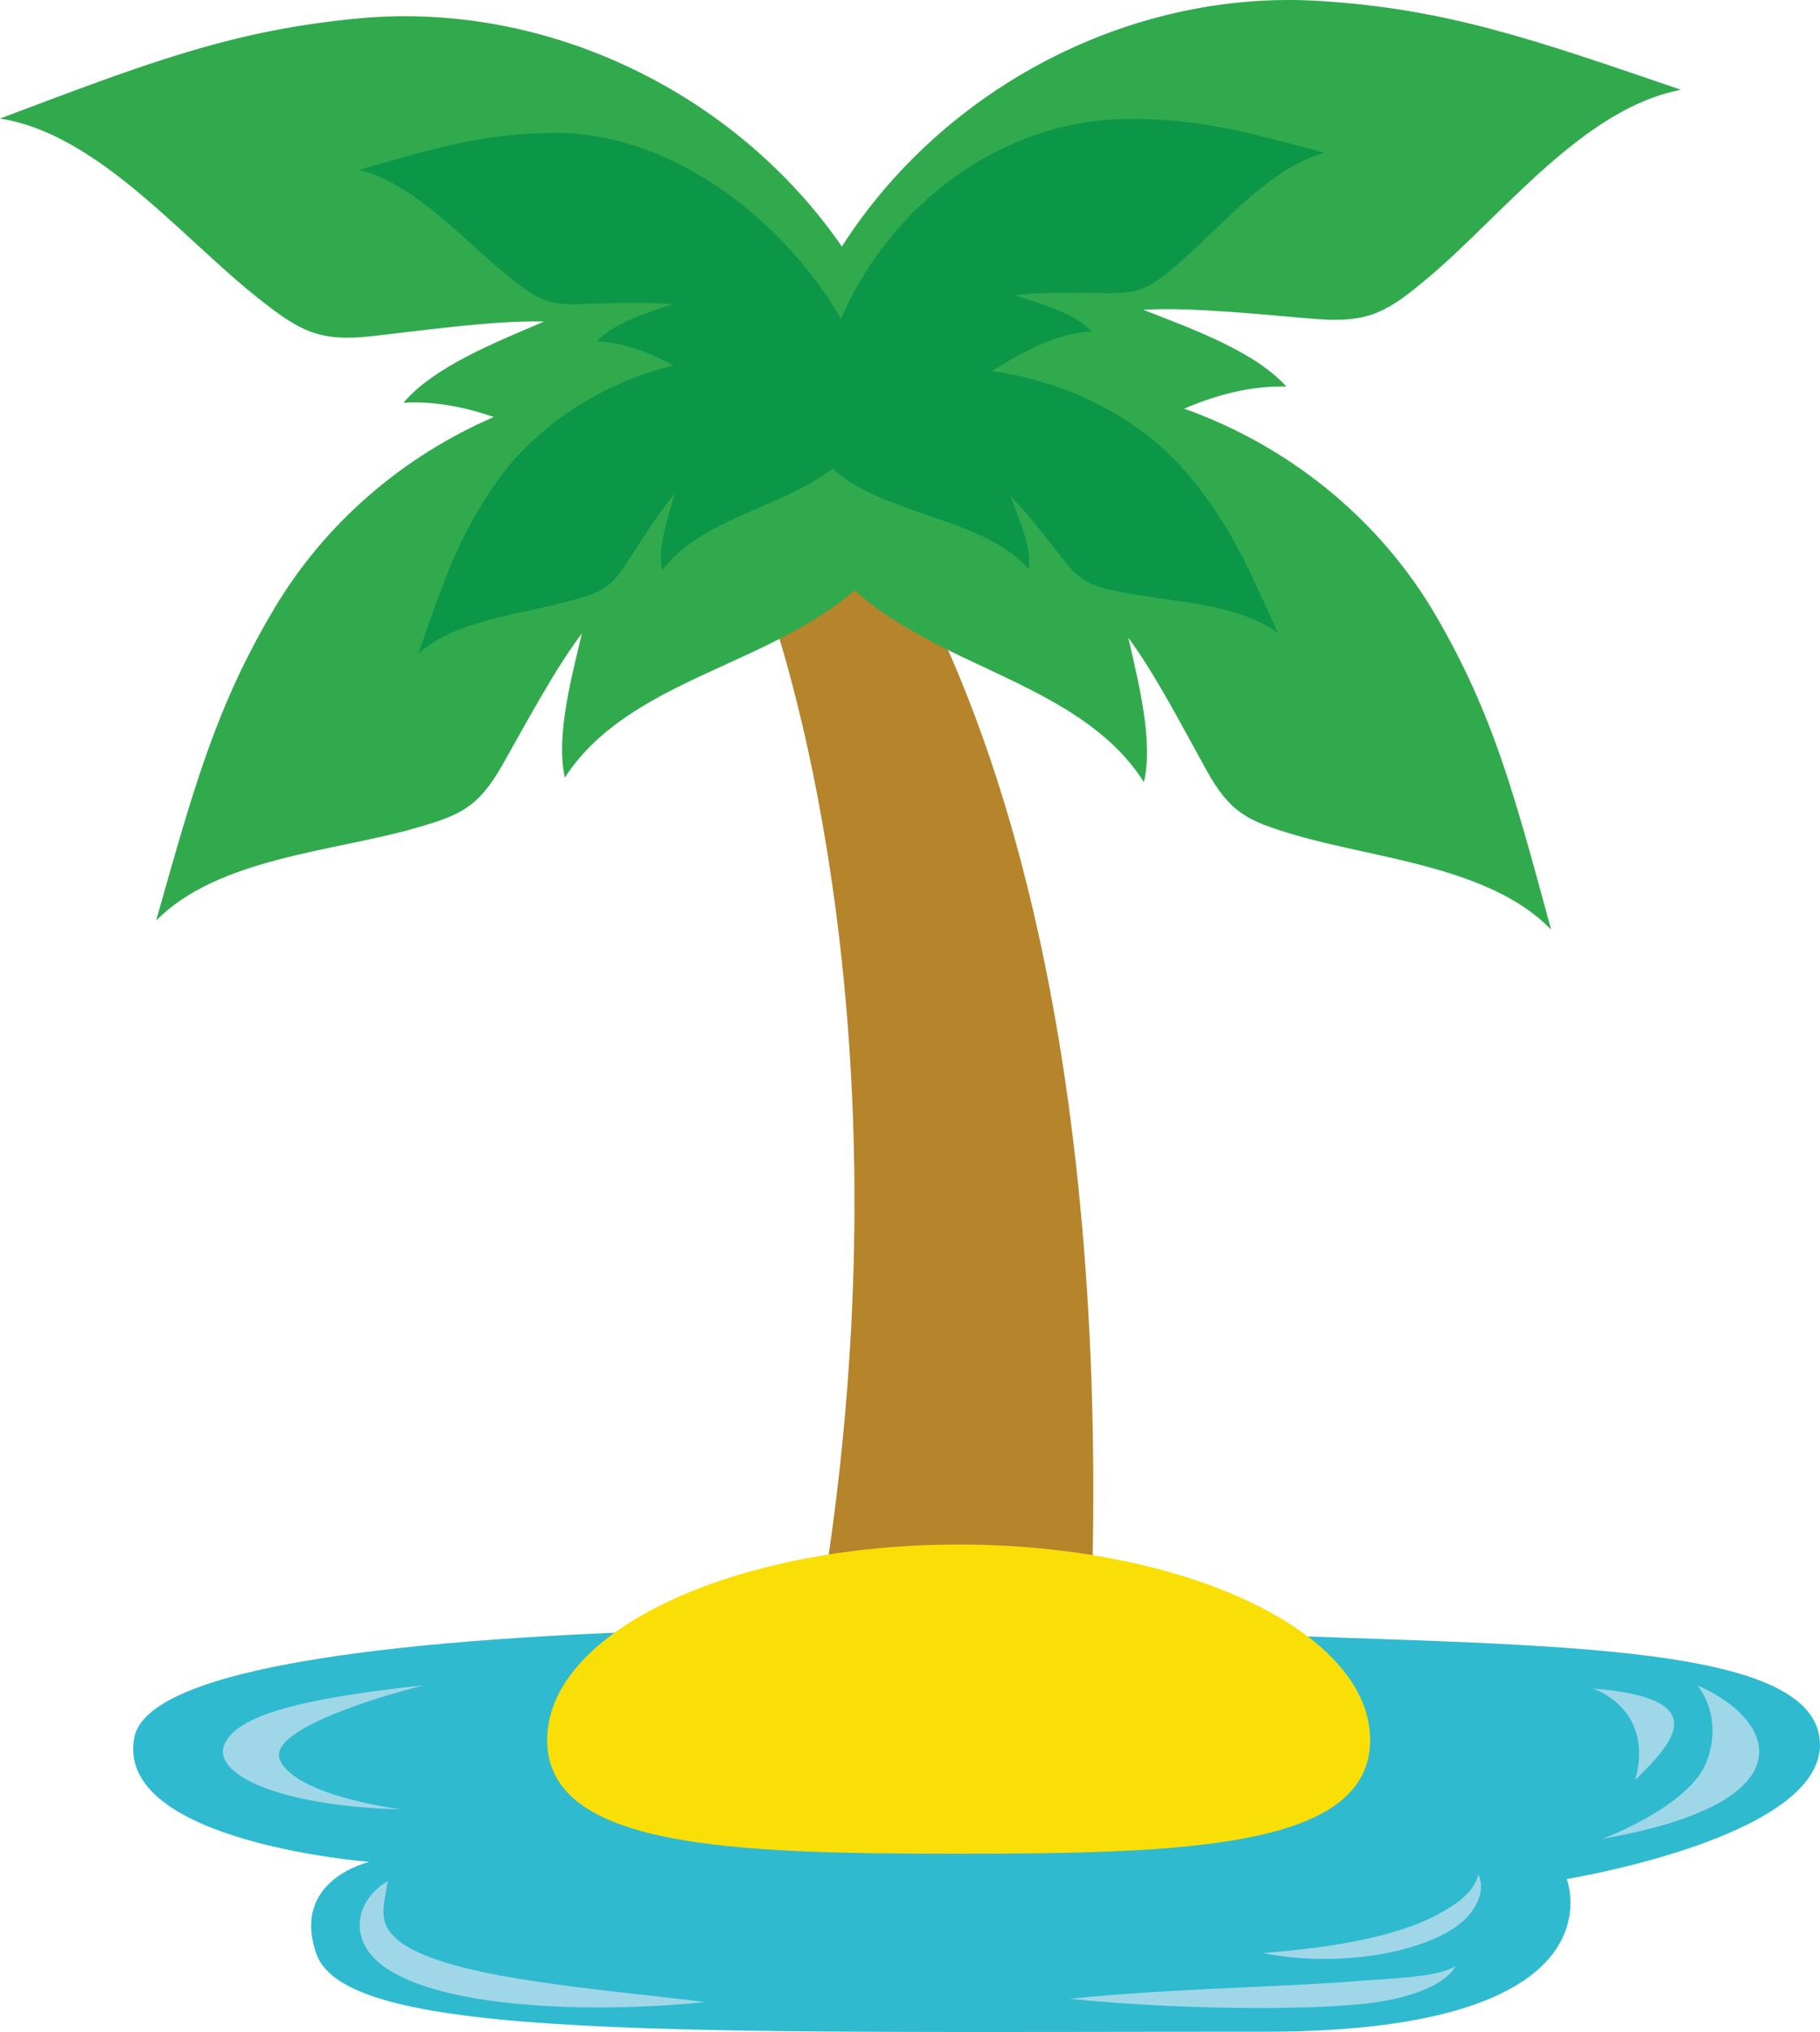
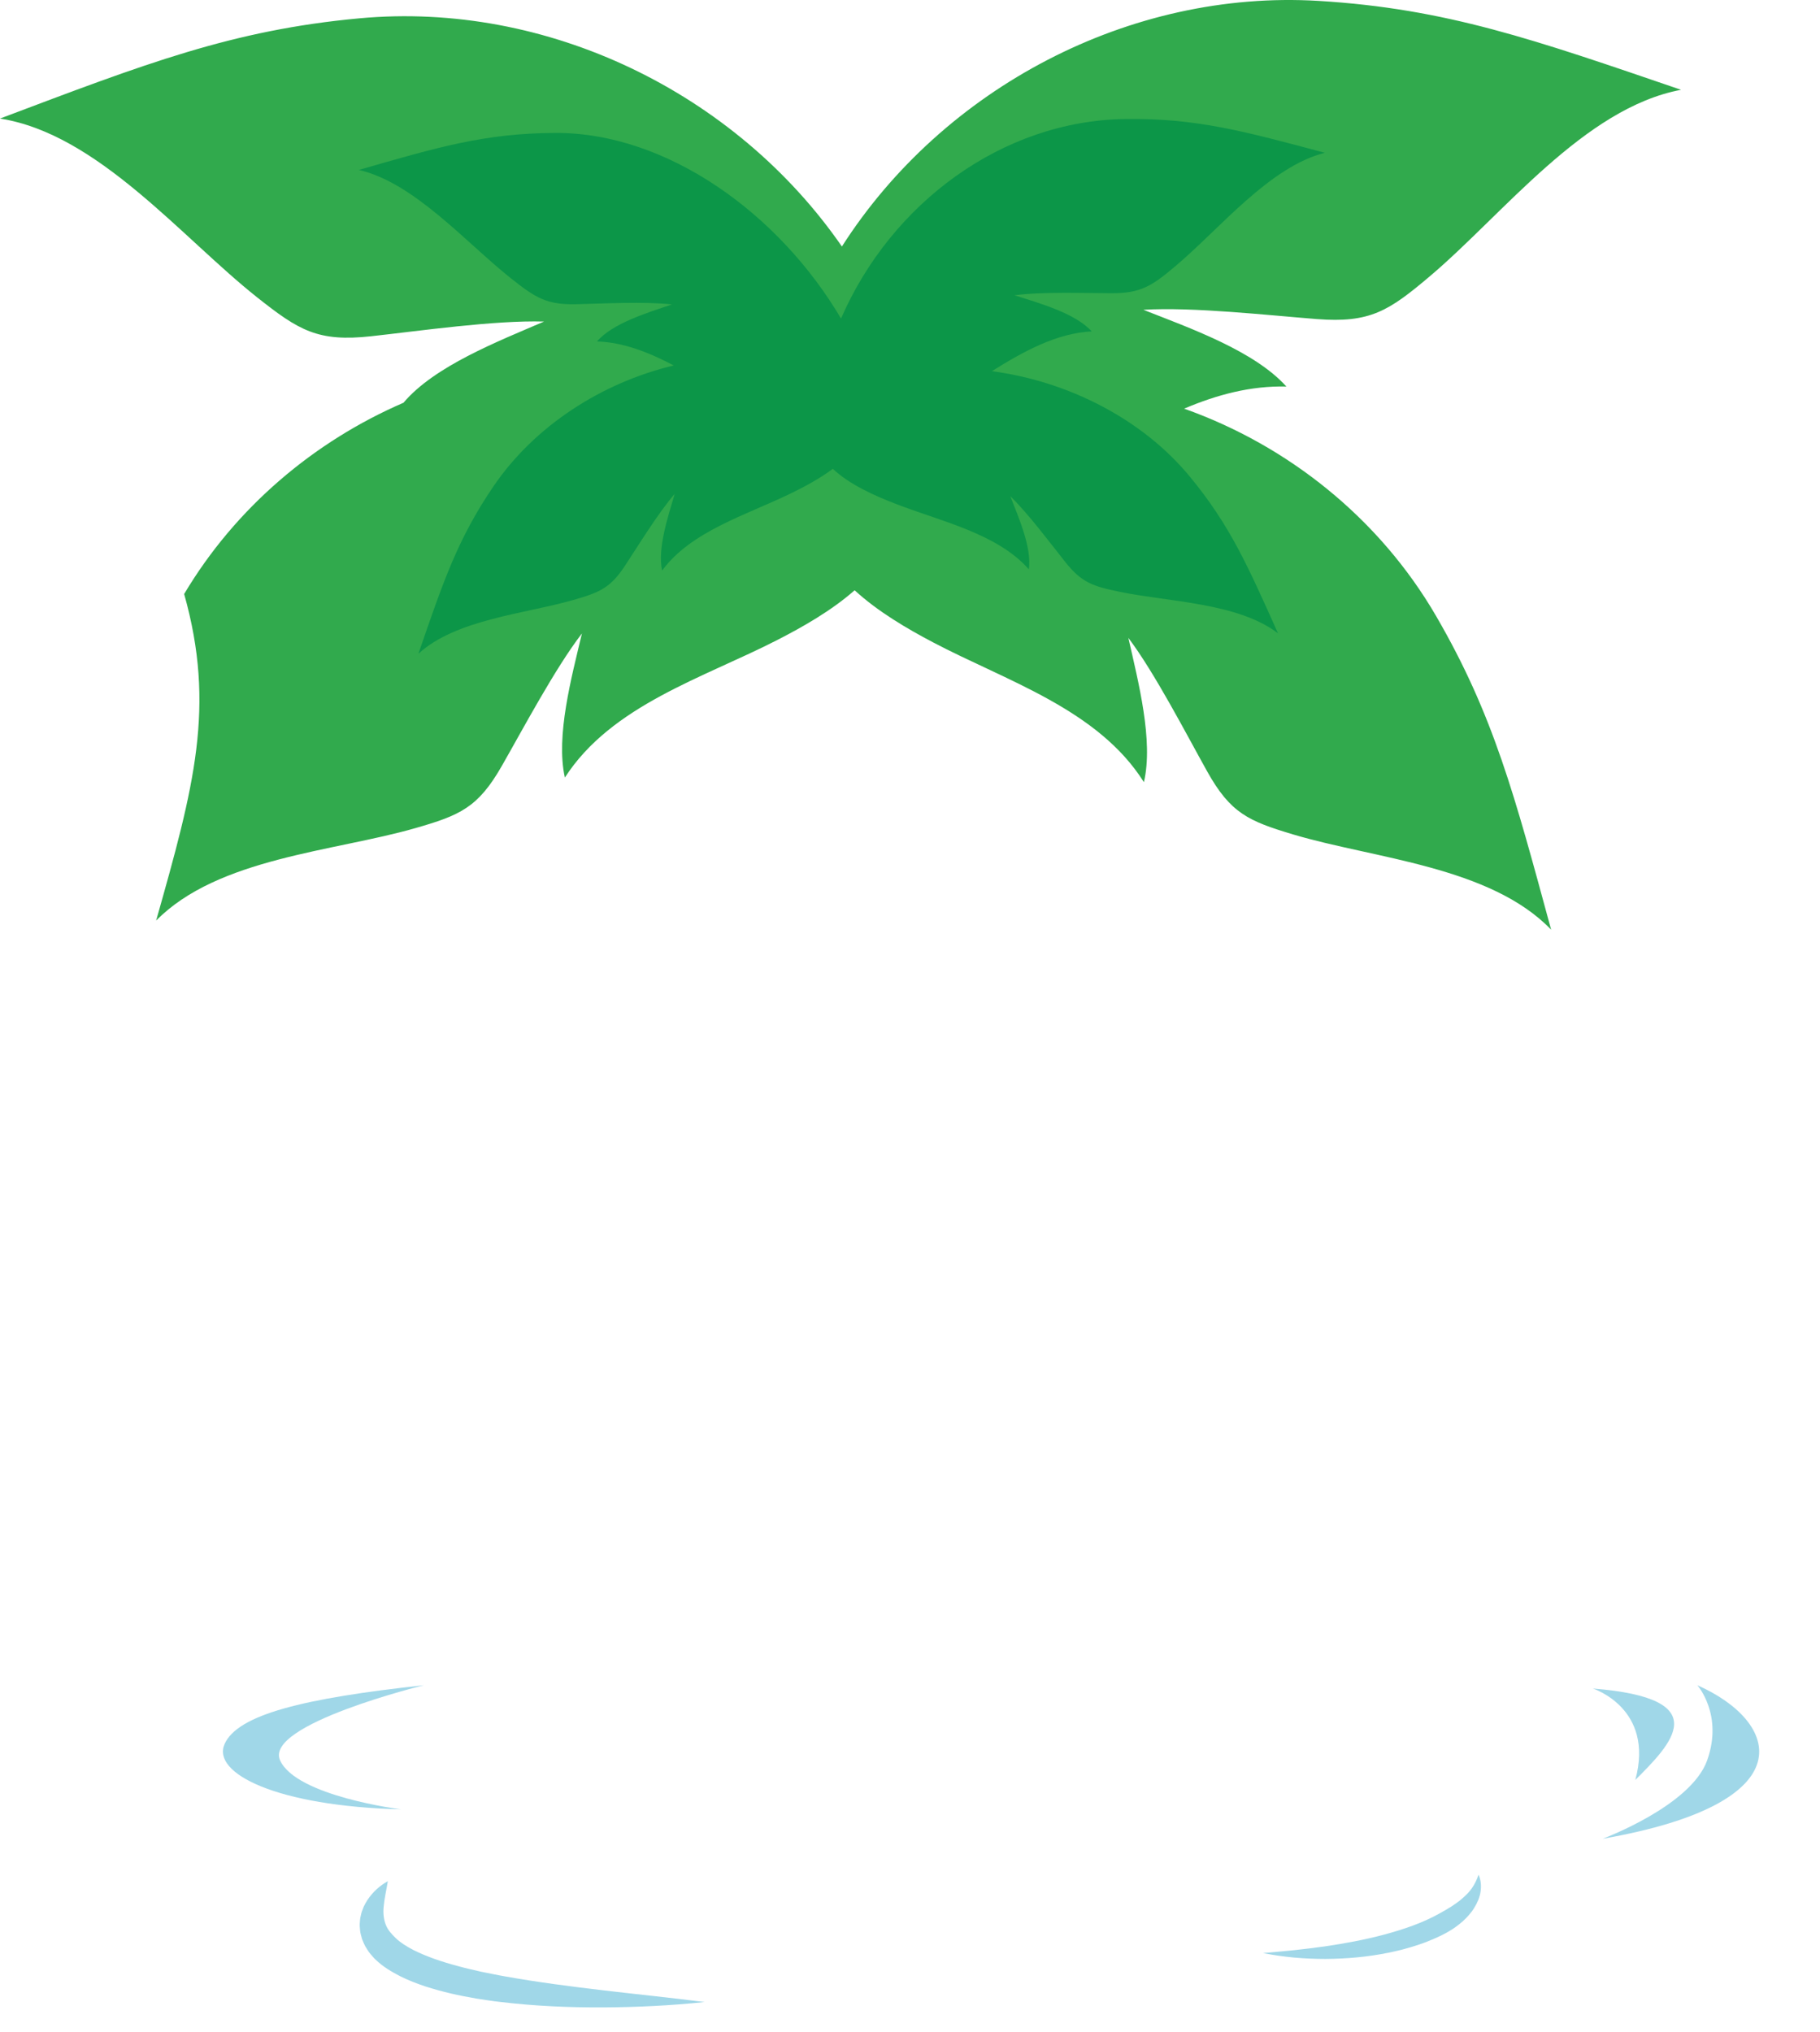
<svg xmlns="http://www.w3.org/2000/svg" version="1.0" id="Ebene_1" x="0px" y="0px" width="764.152px" height="853.107px" viewBox="0 0 764.152 853.107" enable-background="new 0 0 764.152 853.107" xml:space="preserve">
  <g>
-     <path fill="#2FBAD0" d="M514.378,685.688c126.161,5.485,244.094,2.743,249.579,43.882c5.484,41.14-106.146,59.307-106.146,59.307   s25.323,64.111-126.978,64.111c-246.836,0-385.199,3.877-397.997-32.688c-10.908-31.166,22.258-38.62,22.258-38.62   s-106.962-8.228-98.733-52.11C67.996,667.511,514.378,685.688,514.378,685.688z" />
    <g>
-       <path fill="#B5842B" d="M329.26,750.344c71.301-299.169-9.027-503.291-9.027-503.291l63.678-3.627    c88.532,168.687,78.156,411.503,69.771,506.918H329.26z" />
-       <path fill="#31AA4D" d="M497.178,171.57c13.77-5.867,28.011-9.656,42.92-9.288c-13.459-14.969-40.443-24.512-60.037-32.215    c20.613-1.28,52.578,2.308,72.768,3.885c22.405,1.749,30.249-3.405,47.263-17.758c31.024-26.172,64.86-70.799,105.718-78.494    C644.067,16.597,607.361,3.633,553.671,0.379c-79.331-4.81-157.616,36.533-200.186,103.11    C308.799,38.864,229.693,0.419,150.936,7.687C97.371,12.629,61.074,26.741,0,49.776c41.072,6.405,76.244,49.947,108.045,75.13    c17.439,13.811,25.436,18.716,47.777,16.263c20.133-2.211,51.975-6.802,72.616-6.172c-19.353,8.316-46.034,18.704-59.033,34.088    c13.017-0.732,25.619,1.739,37.897,5.994c-37.582,16.238-70.525,44.067-92.085,80.297C90.639,296.682,81.473,330.3,65.554,386.493    c25.939-26.337,74.629-28.986,108.782-38.801c18.732-5.383,26.326-8.597,36.305-26.029c8.992-15.709,22.452-41.126,33.688-55.718    c-4.335,18.338-11.064,43.058-7.16,60.501c19.569-30.421,58.404-41.937,89.27-57.792c10.461-5.375,22.529-12.163,32.388-20.837    c9.882,9.063,22.163,16.185,32.801,21.796c30.695,16.193,69.407,28.133,88.655,58.766c4.088-17.4-2.381-42.191-6.523-60.576    c11.081,14.713,24.272,40.276,33.1,56.083c9.794,17.541,17.354,20.837,36.028,26.425c34.048,10.188,82.708,13.369,108.368,39.988    c-15.326-56.364-24.139-90.081-48.281-131.651C579.091,217.527,540.61,186.96,497.178,171.57z" />
+       <path fill="#31AA4D" d="M497.178,171.57c13.77-5.867,28.011-9.656,42.92-9.288c-13.459-14.969-40.443-24.512-60.037-32.215    c20.613-1.28,52.578,2.308,72.768,3.885c22.405,1.749,30.249-3.405,47.263-17.758c31.024-26.172,64.86-70.799,105.718-78.494    C644.067,16.597,607.361,3.633,553.671,0.379c-79.331-4.81-157.616,36.533-200.186,103.11    C308.799,38.864,229.693,0.419,150.936,7.687C97.371,12.629,61.074,26.741,0,49.776c41.072,6.405,76.244,49.947,108.045,75.13    c17.439,13.811,25.436,18.716,47.777,16.263c20.133-2.211,51.975-6.802,72.616-6.172c-19.353,8.316-46.034,18.704-59.033,34.088    c-37.582,16.238-70.525,44.067-92.085,80.297C90.639,296.682,81.473,330.3,65.554,386.493    c25.939-26.337,74.629-28.986,108.782-38.801c18.732-5.383,26.326-8.597,36.305-26.029c8.992-15.709,22.452-41.126,33.688-55.718    c-4.335,18.338-11.064,43.058-7.16,60.501c19.569-30.421,58.404-41.937,89.27-57.792c10.461-5.375,22.529-12.163,32.388-20.837    c9.882,9.063,22.163,16.185,32.801,21.796c30.695,16.193,69.407,28.133,88.655,58.766c4.088-17.4-2.381-42.191-6.523-60.576    c11.081,14.713,24.272,40.276,33.1,56.083c9.794,17.541,17.354,20.837,36.028,26.425c34.048,10.188,82.708,13.369,108.368,39.988    c-15.326-56.364-24.139-90.081-48.281-131.651C579.091,217.527,540.61,186.96,497.178,171.57z" />
      <path fill="#0C9648" d="M416.458,155.835c13.423-8.446,27.351-15.985,41.917-16.701c-6.959-7.64-21.718-11.755-32.404-15.167    c11.613-1.546,29.401-0.895,40.665-0.86c12.499,0.038,17.102-3.105,27.214-11.659c18.436-15.597,39.179-41.41,62.401-47.298    c-33.8-9.015-53.878-14.603-83.866-14.181c-51.497,0.726-98.135,35.212-119.275,83.766    c-25.938-44.021-73.096-78.156-120.038-77.927c-29.693,0.145-49.33,6.023-82.401,15.534c23.229,5.363,44.834,30.395,63.73,45.408    c10.363,8.234,15.051,11.243,27.418,10.972c11.145-0.244,28.721-1.218,40.278,0.087c-10.433,3.56-24.866,7.888-31.434,15.542    c10.955,0.328,21.709,4.55,32.218,10.075c-30.361,7.273-58.439,25.442-75.627,50.655c-15.221,22.329-21.211,40.308-31.578,70.371    c15.764-14.422,44.545-16.701,64.872-22.516c11.147-3.188,15.687-5.028,21.877-14.445c5.579-8.485,13.963-22.196,20.846-30.13    c-2.876,9.795-7.276,23.015-5.272,32.188c12.076-16.471,35.194-23.272,53.684-32.229c5.761-2.791,12.324-6.252,17.986-10.498    c7.04,6.659,17.6,11.3,26.322,14.683c19.113,7.411,42.665,12.436,55.985,27.516c1.271-8.977-4.151-21.43-7.788-30.682    c7.479,7.193,16.906,19.855,23.129,27.667c6.906,8.668,11.568,10.141,22.918,12.478c20.695,4.26,49.527,4.551,66.357,17.411    c-12.69-28.296-20.073-45.232-36.986-65.751C479.713,176.007,448.646,160.113,416.458,155.835z" />
    </g>
-     <path fill="#FADF07" d="M229.733,730.493c0,45.313,77.351,47.759,172.768,47.759s172.768-2.445,172.768-47.759   c0-45.313-77.351-82.046-172.768-82.046S229.733,685.18,229.733,730.493z" />
    <path fill="#A0D7E8" d="M177.926,707.528c-50.73,5.483-78.152,12.339-83.637,24.68c-5.484,12.34,21.937,26.051,74.039,27.422   c0,0-43.875-5.484-50.73-20.566C110.742,723.98,177.926,707.528,177.926,707.528z" />
    <path fill="#A0D7E8" d="M712.656,707.528c34.277,15.082,46.617,49.359-39.762,64.441c0,0,37.02-13.711,43.875-32.906   C723.625,719.867,712.656,707.528,712.656,707.528z" />
    <path fill="#A0D7E8" d="M686.605,747.29c8.227-30.164-17.824-38.392-17.824-38.392C720.883,713.011,701.688,732.208,686.605,747.29   z" />
    <path fill="#A0D7E8" d="M162.844,789.793c-3.43,1.885-6.295,4.497-8.585,7.901c-0.566,0.846-1.026,1.8-1.526,2.738l-0.584,1.521   c-0.197,0.511-0.391,1.029-0.508,1.588l-0.373,1.671c-0.109,0.563-0.123,1.159-0.18,1.747c-0.133,1.178-0.018,2.385,0.109,3.599   c0.033,0.614,0.203,1.197,0.346,1.792c0.152,0.591,0.299,1.191,0.479,1.777c0.469,1.093,0.904,2.268,1.506,3.278   c0.303,0.501,0.617,0.998,0.941,1.489c0.321,0.496,0.645,0.992,1.02,1.4l1.109,1.279c0.371,0.426,0.748,0.859,1.156,1.198   c3.19,3.067,6.717,5.058,10.195,6.877c7.004,3.492,14.162,5.551,21.275,7.265c3.565,0.871,7.137,1.466,10.702,2.139   c3.565,0.538,7.134,1.133,10.702,1.497c14.266,1.688,28.51,2.291,42.715,2.229c14.206-0.084,28.375-0.775,42.497-2.256   c-14.089-1.8-28.13-3.216-42.096-4.865c-13.958-1.645-27.856-3.43-41.505-5.871c-3.426-0.563-6.779-1.342-10.17-1.977   c-3.337-0.777-6.697-1.502-9.955-2.428c-6.549-1.727-12.944-3.891-18.572-6.711c-2.744-1.445-5.385-3.058-7.29-4.905   c-1.94-1.836-3.423-3.557-4.23-5.596c-0.826-2.024-1.257-4.688-0.91-7.871C161.371,797.12,162.2,793.656,162.844,789.793z" />
-     <path fill="#A0D7E8" d="M611.195,825.443c-3.119,1.697-6.262,2.6-9.506,3.236c-3.229,0.639-6.504,1.024-9.794,1.373   c-6.597,0.64-13.274,1.024-19.983,1.513c-13.414,1.102-27.011,1.716-40.613,2.369c-13.611,0.628-27.254,1.243-40.908,2.035   l-10.242,0.628l-10.245,0.734c-6.831,0.499-13.665,1.085-20.499,1.822c6.834,0.734,13.67,1.311,20.508,1.779l10.256,0.671   c3.42,0.179,6.841,0.387,10.262,0.523c13.684,0.622,27.377,0.944,41.096,0.903c13.721-0.074,27.463-0.398,41.279-1.763   c6.896-0.782,13.815-2.015,20.598-4.208c3.383-1.105,6.735-2.477,9.881-4.313c1.574-0.9,3.074-1.979,4.449-3.168   C609.096,828.364,610.297,826.964,611.195,825.443z" />
    <path fill="#A0D7E8" d="M620.792,787.051c-0.75,2.224-1.68,4.083-2.817,5.696c-1.096,1.629-2.523,2.954-3.935,4.216   c-0.381,0.299-0.727,0.618-1.091,0.923l-1.168,0.857c-0.731,0.604-1.613,1.086-2.381,1.656c-1.672,1.031-3.346,2.057-5.125,2.994   c-7.008,3.937-15.01,6.628-23.127,8.816c-8.147,2.183-16.543,3.72-25.027,4.966c-4.246,0.596-8.521,1.111-12.822,1.579   c-4.303,0.449-8.631,0.81-13,1.203c4.296,0.869,8.644,1.463,13.018,1.89c4.374,0.389,8.773,0.577,13.182,0.577   c8.813-0.054,17.672-0.818,26.424-2.599c1.096-0.21,2.186-0.46,3.275-0.717c1.092-0.245,2.182-0.503,3.266-0.804   c2.168-0.577,4.326-1.235,6.47-1.961c2.149-0.714,4.265-1.555,6.364-2.475c1.048-0.467,2.099-0.923,3.128-1.46   c1.04-0.502,2.063-1.047,3.062-1.662c2.02-1.161,3.926-2.604,5.727-4.169c1.754-1.658,3.439-3.414,4.734-5.554   c1.301-2.099,2.349-4.424,2.689-6.906C622,791.665,621.75,789.169,620.792,787.051z" />
  </g>
</svg>